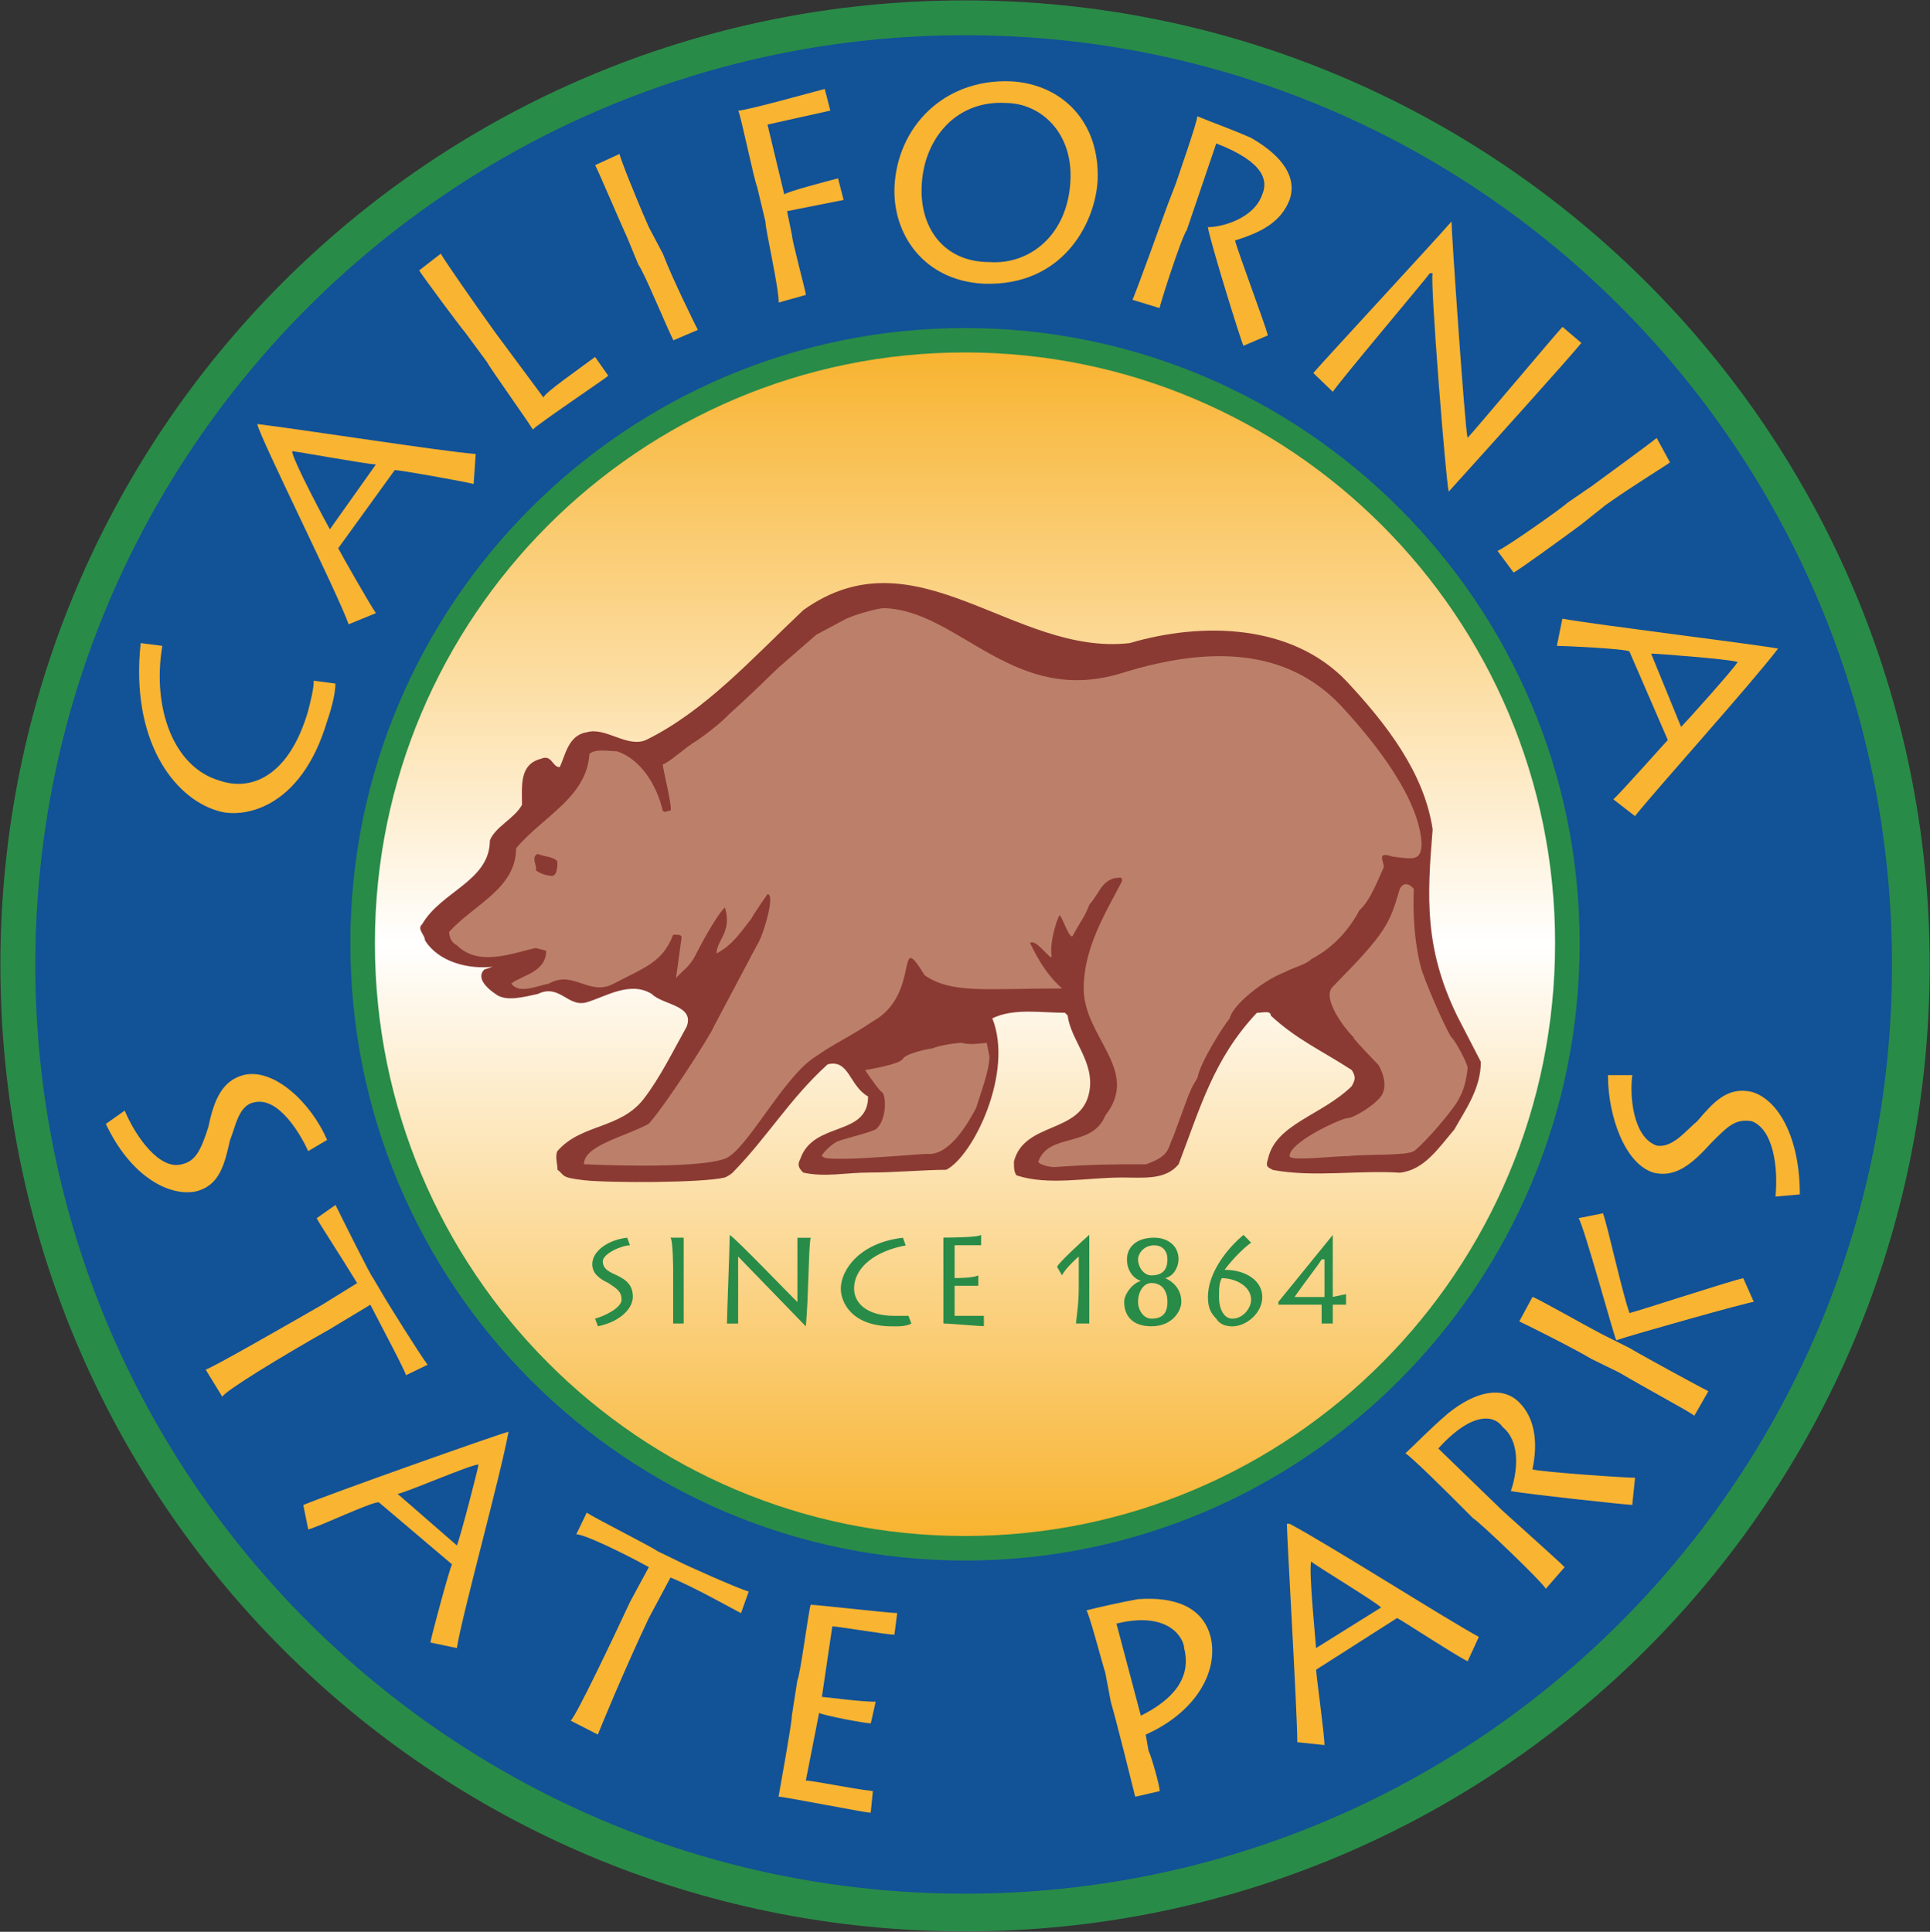
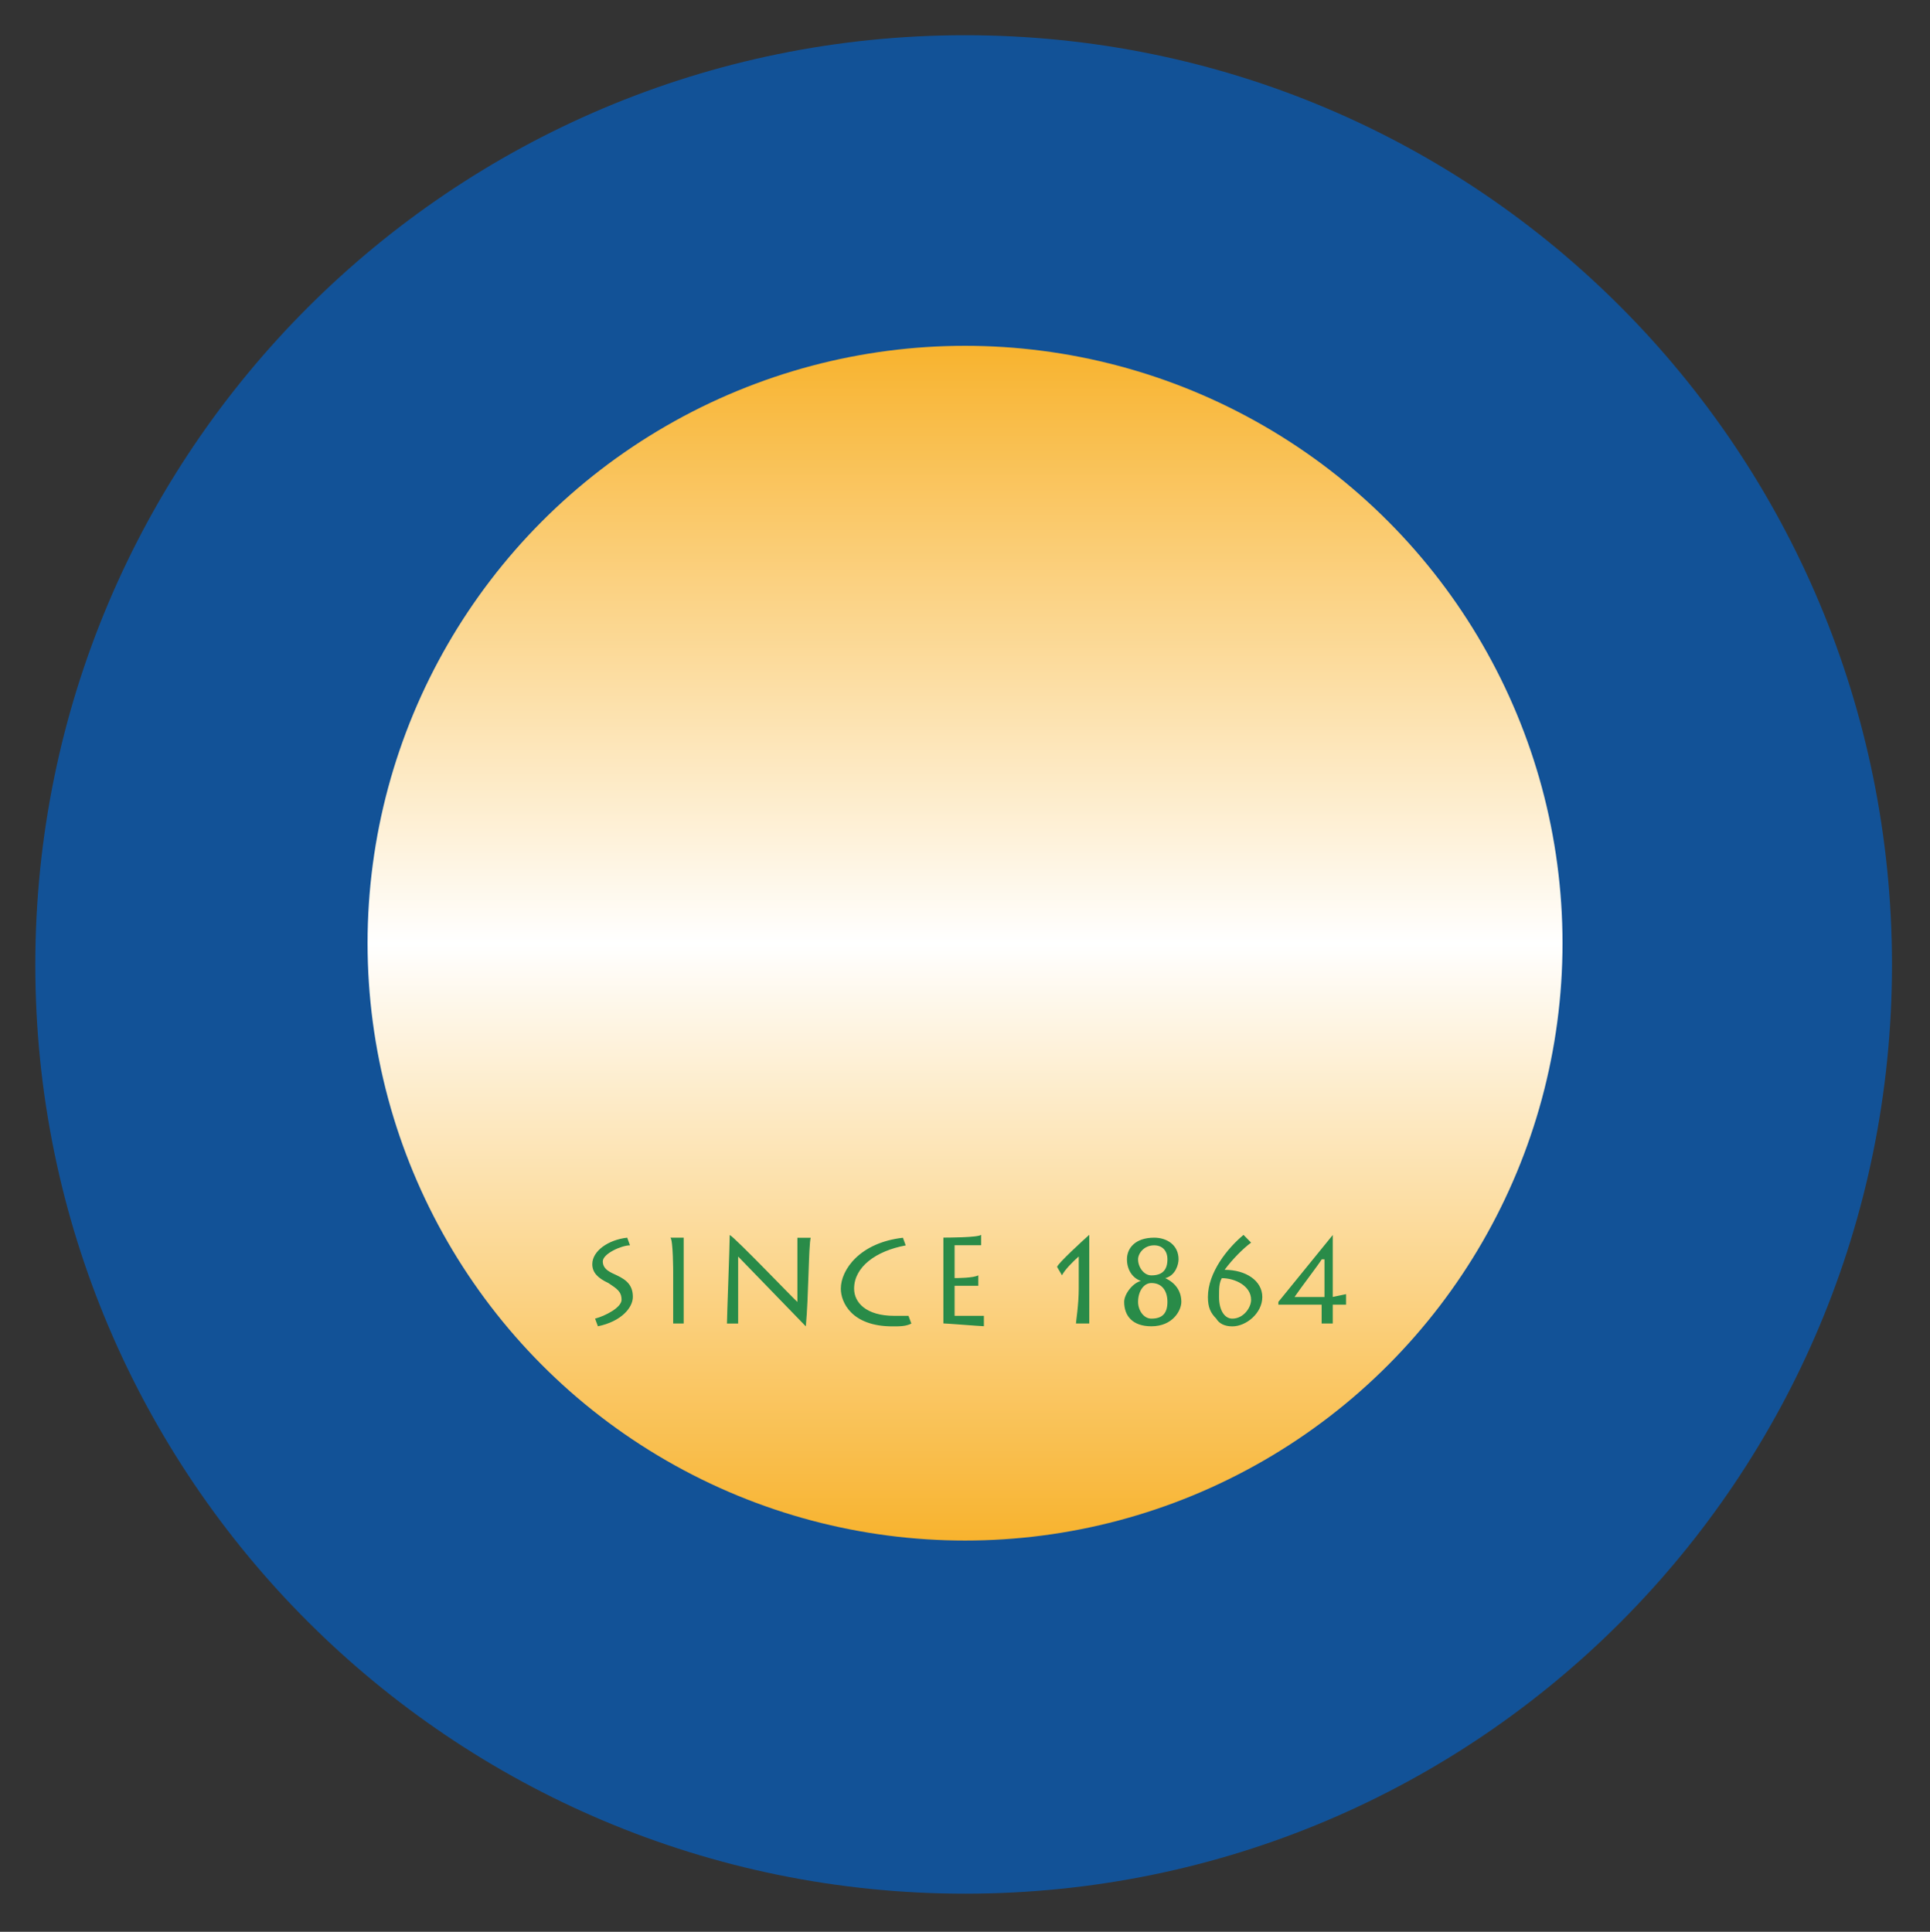
<svg xmlns="http://www.w3.org/2000/svg" viewBox="0 0 249.83 250.1">
  <rect x="0" y="0" width="249.83" height="250.1" fill="#333333" stroke="none" />
  <g>
-     <path fill-rule="evenodd" clip-rule="evenodd" fill="#298B48" d="M124.92,250.05c68.94,0,124.87-55.93,124.87-125.13   c0-68.94-55.93-124.87-124.87-124.87C55.71,0.05,0.05,55.98,0.05,124.92C0.05,194.12,55.71,250.05,124.92,250.05" />
    <path fill-rule="evenodd" clip-rule="evenodd" fill="#125297" d="M124.92,245.17c66.5,0,119.99-53.85,119.99-120.26   c0-66.5-53.49-120.35-119.99-120.35C58.51,4.57,4.57,58.42,4.57,124.91C4.57,191.32,58.51,245.17,124.92,245.17" />
    <linearGradient id="SVGID_1_" gradientUnits="userSpaceOnUse" x1="124.922" y1="199.454" x2="124.922" y2="44.767">
      <stop offset="0" style="stop-color:#F8B32E" />
      <stop offset="0.5" style="stop-color:#FFFFFF" />
      <stop offset="1" style="stop-color:#F8B32E" />
    </linearGradient>
    <circle fill="url(#SVGID_1_)" cx="124.92" cy="122.11" r="77.34" />
-     <path fill="#298B48" d="M124.92,198.86L124.92,198.86c21.07,0,40.17-8.56,53.99-22.43c13.83-13.87,22.39-33.06,22.39-54.31v-0.01v0   c0-21.11-8.56-40.23-22.39-54.08c-13.82-13.83-32.92-22.39-53.98-22.4h-0.01h0c-21.07,0-40.16,8.56-53.99,22.4   C57.1,81.88,48.53,101,48.53,122.11v0v0c0,21.25,8.57,40.44,22.39,54.31C84.75,190.3,103.84,198.86,124.92,198.86L124.92,198.86z    M124.92,202.04L124.92,202.04L124.92,202.04c-21.94,0-41.83-8.92-56.24-23.38c-14.41-14.45-23.33-34.43-23.33-56.54v0v0   c0-21.98,8.92-41.89,23.32-56.31c14.41-14.42,34.3-23.34,56.24-23.34h0h0.01c21.93,0,41.82,8.92,56.23,23.34   c14.41,14.41,23.33,34.32,23.33,56.31v0v0.01c0,22.11-8.92,42.09-23.32,56.54C166.75,193.11,146.85,202.04,124.92,202.04" />
-     <path fill-rule="evenodd" clip-rule="evenodd" fill="#F9B432" d="M43.42,88.5c0,1.08-0.36,2.8-1.08,4.88   c-3.43,11.56-11.11,12.65-14.28,11.56c-5.6-1.72-11.2-9.13-9.85-21.68l2.8,0.36c-1.35,8.04,1.45,15.72,7.41,17.44   c4.16,1.45,9.04-0.63,11.47-9.04c0.36-1.45,0.72-2.8,0.72-3.89L43.42,88.5z M48.66,79.38c-0.72-1-4.52-7.68-4.88-8.4l7.32-10.12   c0.72,0,8.76,1.44,10.21,1.8l0.27-3.88c-4.52-0.36-22.32-3.16-28.28-3.88c0.36,1.81,10.48,22.05,11.83,25.93L48.66,79.38z    M42.7,68.53c-0.36-0.63-4.88-9.04-4.88-10.12c0.36,0,9.85,1.72,10.84,1.72L42.7,68.53z M54.26,35.01c0.36,0.63,5.6,7.68,5.96,8.04   l2.8,3.8c0.36,0.72,4.88,7.05,5.96,8.76c0.63-0.72,9.39-6.6,9.76-6.96l-1.71-2.44c-2.8,2.08-6.33,4.52-6.69,5.24l-6.23-8.4   c-2.53-3.52-6.68-9.48-7.05-10.21L54.26,35.01z M83.99,29.41c-1.72-3.88-3.79-9.12-3.79-9.48l-3.16,1.45   c0.36,0.63,3.79,8.67,4.16,9.4l1.45,3.52c0.63,0.72,3.8,8.4,4.52,9.76l3.16-1.35c-0.36-0.72-3.16-6.32-4.52-9.85L83.99,29.41z    M104.32,38.18c0-0.36-1.81-7.05-1.81-7.77l-0.63-3.07l7.32-1.45l-0.72-2.8c-1.36,0.36-6.6,1.72-6.96,2.08l-2.17-9.04l8.13-1.81   l-0.72-2.8c-1.45,0.36-10.12,2.8-11.2,2.8c0.36,0.72,2.08,9.13,2.44,9.85l1.08,4.52c0,1.08,1.72,8.4,1.72,10.48L104.32,38.18z    M115.79,24.17c-0.27,6.23,3.88,12.19,11.56,12.56c10.12,0.36,14.37-7.68,14.73-13.28c0.36-7.68-4.61-12.56-11.21-12.92   C122.12,10.17,116.15,16.49,115.79,24.17 M138.56,23.45c-0.36,6.96-5.24,10.84-10.48,10.48c-5.96,0-9.13-4.52-8.76-10.12   c0.36-5.96,4.52-10.84,10.84-10.48C134.67,13.33,138.92,17.13,138.56,23.45 M157.44,18.57c6.32,2.44,6.68,4.88,5.96,6.59   c-1.08,3.16-5.24,4.25-7.05,4.25c0.36,2.08,4.25,14.64,4.61,15.36l3.16-1.35c-0.36-1.45-3.89-10.84-4.25-12.29   c3.52-1.08,5.96-2.44,7.05-5.24c0.99-2.8-0.72-5.6-4.97-8.04c-2.44-1.08-5.24-2.08-6.96-2.8c0,0.72-2.44,7.68-2.8,8.76l-1.08,2.8   c-0.27,0.72-4.16,11.56-4.52,12.2l3.52,1.08c0-0.36,2.8-9.13,3.52-10.12L157.44,18.57z M172.53,50.73   c0.63-1.08,11.84-14.36,12.56-15.36h0.36c-0.36,0.99,1.71,26.92,2.08,28.28c5.96-6.6,15.72-17.44,17.17-19.25l-2.44-2.08   c-0.72,0.72-11.56,13.64-12.29,14.37c-0.36-1.45-2.08-26.65-2.08-28.01c-2.44,2.8-16.08,17.53-17.89,19.61L172.53,50.73z    M207.86,65.37c3.43-2.44,8.04-5.24,8.31-5.51l-1.72-3.16c-0.72,0.63-8.04,5.96-8.4,6.23l-3.16,2.17c-0.63,0.63-7.68,5.6-9.04,6.23   l2.08,2.8c0.72-0.36,5.96-4.16,8.76-6.23L207.86,65.37z M201.53,83.62c0.99,0,8.76,0.36,9.39,0.72l4.97,11.47   c-0.36,0.36-5.96,6.68-7.05,7.68l2.8,2.17c2.8-3.52,15.09-17.17,18.52-21.68c-1.35-0.36-24.12-3.16-27.92-3.88L201.53,83.62z    M213.73,84.62c0.72,0,10.21,0.72,11.2,1.09c-0.36,0.72-6.59,7.68-7.32,8.4L213.73,84.62z M13.7,145.51   c3.16,6.69,8.04,9.39,11.56,8.76c3.17-0.72,3.8-3.52,4.52-6.68c0.72-1.72,1.08-4.52,3.16-4.88c3.16-0.72,5.96,4.16,6.96,6.32   l2.44-1.44c-2.08-4.88-6.96-9.4-10.84-8.4c-2.71,0.72-3.8,3.16-4.52,6.68c-1,3.16-1.72,4.52-3.52,4.88   c-2.8,0.72-5.87-3.52-7.32-6.96L13.7,145.51z M28.78,180.84c0.27-0.72,7.68-5.24,13.92-8.76l5.24-3.16   c1.45,2.8,4.61,8.76,4.61,9.13l2.8-1.36c-1.09-1.45-5.24-8.13-5.6-8.76l-1.44-2.44c-0.36-0.36-4.16-8.04-4.88-9.49l-2.44,1.72   c0.36,0.72,3.16,4.97,5.24,8.4l-4.52,2.8c-4.88,2.8-14.01,8.04-15.09,8.4L28.78,180.84z M39.9,198.01   c1.45-0.36,8.04-3.52,9.13-3.52l9.48,8.04c-0.36,0.72-2.53,8.76-2.8,10.12l3.43,0.72c0.72-4.51,5.6-22.05,6.69-28.01   c-1.45,0.36-23.13,8.04-26.57,9.49L39.9,198.01z M51.46,193.4c0.72,0,9.49-3.8,10.48-3.8c0,0.37-2.44,9.76-2.8,10.48L51.46,193.4z    M77.39,224.57c0.27-0.72,3.43-8.4,6.6-15.09l2.8-5.24c2.8,1.09,8.4,4.25,9.13,4.61l1-2.8c-1.36-0.36-8.4-3.52-9.04-3.88l-2.8-1.36   c-0.36-0.36-8.04-4.24-9.13-4.97l-1.35,2.8c0.99,0,5.6,2.17,9.39,4.25l-2.44,4.52c-2.44,5.24-6.96,14.73-7.68,15.36L77.39,224.57z    M112.99,231.89c-3.08-0.36-7.68-1.36-8.68-1.36l1.72-8.76c0.72,0.36,5.96,1.35,6.69,1.35l0.63-2.8c-2.08,0-6.6-0.63-6.96-0.63   l1.35-9.13c0.72,0,7.05,1.08,8.04,1.08l0.36-2.8c-0.99,0-10.48-1.08-11.2-1.08c-0.27,0.72-1.35,9.13-1.72,9.76l-0.72,4.61   c0,0.99-1.36,8.4-1.72,10.48c0.72,0,11.2,2.08,11.93,2.08L112.99,231.89z M150.12,231.89c0-0.72-1.08-4.52-1.45-5.24l-0.36-2.08   c6.32-2.8,9.49-8.04,8.4-12.65c-0.99-3.8-4.52-5.24-9.4-4.88c-2.08,0.36-5.24,1.08-6.68,1.45c0.36,0.36,2.17,7.32,2.44,8.04   l0.72,3.8c0.72,2.44,2.8,10.84,3.16,12.29L150.12,231.89z M144.52,210.2c6.96-1.71,8.76,2.08,8.76,3.17   c0.99,3.88-1.45,6.68-5.6,8.76L144.52,210.2z M171.45,225.93c0-1.36-1.08-9.04-1.08-9.76l10.48-6.69c0.72,0.36,7.77,4.97,9.13,5.6   l1.45-3.16c-3.89-2.08-19.24-11.84-24.49-14.64h-0.36c0,1.72,1.35,24.49,1.35,28.28L171.45,225.93z M170.36,213.37   c0-0.36-0.99-10.12-0.63-11.21c0.27,0.36,8.4,5.24,9.04,5.96L170.36,213.37z M186.18,187.53c4.51-4.97,7.32-4.25,8.31-2.8   c2.53,2.08,1.81,6.23,1.08,8.31c1.72,0.36,15.09,1.8,15.72,1.8l0.36-3.52c-1.35,0-11.84-0.72-13.28-1.08   c0.72-3.44,0.36-6.6-1.72-8.68c-2.17-2.17-5.6-1.45-9.13,1.36c-2.44,2.08-4.51,4.25-5.6,5.24c0.72,0.36,5.96,5.6,6.69,6.33   l2.08,2.08c0.72,0.36,9.13,8.4,9.4,9.13l2.44-2.8c-0.27-0.36-6.96-6.33-8.04-7.32L186.18,187.53z M221.14,180.12   c-0.72-0.36-7.77-4.16-10.21-5.6l-3.43-1.72c-2.8-1.45-8.76-4.88-9.13-4.88l-1.71,3.16c0.63,0.27,6.96,3.43,9.39,4.88l3.52,1.72   c3.52,2.08,8.76,4.88,9.76,5.6L221.14,180.12z M225.66,165.48c-1.72,0.36-13.28,4.16-14.73,4.52c-0.99-2.8-2.8-11.2-3.43-12.92   l-3.16,0.63c0.72,1.09,4.52,15.09,4.88,15.81c2.08-0.72,17.17-4.97,17.8-4.97L225.66,165.48z M232.98,154.64   c0-7.41-2.8-12.29-6.23-13.28c-3.16-0.72-4.97,1.36-7.05,3.8c-1.35,1.08-3.16,3.52-5.24,3.16c-3.16-1.09-3.52-6.69-3.16-9.13h-3.16   c0,5.24,2.17,11.56,5.97,12.65c2.8,0.63,4.88-1.08,7.41-3.88c2.08-2.08,3.07-3.16,5.24-2.8c2.8,1.08,3.43,5.96,3.07,9.76   L232.98,154.64z" />
    <path fill-rule="evenodd" clip-rule="evenodd" fill="#298B48" d="M77.03,170.72c1.35-0.36,3.43-1.45,3.43-2.44   c0-1.08-0.63-1.45-1.71-2.17c-1.36-0.63-2.08-1.36-2.08-2.44c0-1.72,2.08-3.16,4.52-3.43l0.36,0.99c-1.09,0-3.52,1.08-3.52,2.08   c0,1.08,1.08,1.45,1.81,1.8c1.35,0.63,2.08,1.36,2.08,2.8c0,1.36-1.45,3.16-4.52,3.8L77.03,170.72z M88.5,165.12v-4.88h-1.72   c0.36,0.27,0.36,4.51,0.36,4.51v1.72v4.88h1.36v-4.88V165.12z M95.55,171.35v-8.67c0.36,0.36,8.4,8.67,8.76,9.04   c0.36-3.8,0.36-10.48,0.63-11.47h-1.72v8.31c-0.36-0.27-8.04-8.31-8.76-8.67c0,1.36-0.36,10.48-0.36,11.47H95.55z M117.6,170.36   h-1.8c-3.8,0-5.24-1.81-5.24-3.52c0-2.8,2.8-4.88,6.68-5.6l-0.36-0.99c-5.6,0.63-8.04,4.16-8.04,6.59c0,1.72,1.35,4.88,6.69,4.88   c0.99,0,1.71,0,2.44-0.36L117.6,170.36z M127.36,170.36h-3.79v-3.89h3.07v-1.36c-0.63,0.36-2.8,0.36-3.07,0.36v-4.25h3.43v-1.35   c-0.36,0.36-4.52,0.36-4.88,0.36v4.51v2.08v4.52c0.36,0,4.88,0.36,5.24,0.36V170.36z M141,171.35v-4.16v-2.44v-4.88   c-0.72,0.63-4.16,3.79-4.16,4.16l0.63,1.08c0.36-0.72,1.45-1.81,2.17-2.44v4.16c0,2.08-0.36,4.25-0.36,4.52H141z M152.56,163.04   c0-1.81-1.45-2.8-3.16-2.8c-2.44,0-3.52,1.35-3.52,2.8c0,1.35,0.72,2.44,1.81,2.8c-1.09,0.27-2.17,1.72-2.17,2.71   c0,1.81,1.08,3.16,3.52,3.16c2.8,0,3.88-2.08,3.88-3.16c0-1.35-0.72-2.44-2.08-3.07C152.2,165.12,152.56,163.67,152.56,163.04    M147.32,163.04c0-0.72,0.72-1.81,2.08-1.81c1.08,0,1.72,0.72,1.72,1.81c0,1.35-0.63,2.08-2.08,2.08   C148.05,165.12,147.32,164.04,147.32,163.04 M151.12,168.55c0,1.45-0.63,2.17-2.08,2.17c-1,0-1.72-1.08-1.72-2.17   c0-1.35,0.72-2.44,1.72-2.44C150.48,166.11,151.12,167.2,151.12,168.55 M160.97,159.88c-2.08,1.72-4.61,4.88-4.61,8.04   c0,1.36,0.36,2.08,1.08,2.8c0.36,0.63,1.08,1,2.08,1c1.81,0,3.88-1.72,3.88-3.8c0-2.08-2.08-3.52-4.88-3.52   c1-1.36,2.44-2.8,3.43-3.52L160.97,159.88z M159.52,170.72c-1,0-1.72-1.08-1.72-2.8c0-1.08,0-1.8,0.36-2.44c1.71,0,3.79,1,3.79,2.8   C161.96,169.28,160.97,170.72,159.52,170.72 M172.53,159.88l-7.05,8.67v0.36h5.6v0.36v2.08h1.44v-1.72v-0.72h1.72v-1.36l-1.72,0.36   V159.88z M171.45,167.92h-3.88c0.72-1.08,3.16-4.25,3.52-4.88h0.36V167.92z" />
-     <path fill-rule="evenodd" clip-rule="evenodd" fill="#8B3A33" d="M146.24,83.26c9.49-2.8,20.96-2.44,28.01,4.88   c5.24,5.6,10.12,11.93,11.2,19.24c-0.72,8.76-1.09,15.36,3.16,24.12l3.08,5.97c0,3.52-2.08,6.32-3.43,8.76   c-2.08,2.44-3.89,5.24-7.05,5.6c-5.24-0.36-11.2,0.63-16.44-0.36c-0.63-0.36-1-0.36-0.63-1.45c1-4.52,6.96-5.6,10.84-9.4   c0.36-0.72,0.63-1.08,0-2.08c-3.88-2.53-7.05-3.89-10.48-7.05c0-0.72-1.09-0.36-1.81-0.36c-5.6,5.96-7.32,12.29-10.12,19.6   c-1.72,2.08-4.52,1.72-7.32,1.72c-4.61,0-9.49,1.08-13.64-0.27c-0.36-0.36-0.36-1.09-0.36-1.81c1.36-5.24,8.77-3.52,9.76-9.04   c0.72-3.88-2.44-6.69-2.8-9.85l-0.36-0.36c-3.16,0-6.6-0.63-9.4,0.72c2.8,6.96-2.44,17.8-5.96,19.61c-2.8,0-6.68,0.36-10.12,0.36   c-2.8,0-5.6,0.63-8.4,0c-0.72-0.72-0.72-1.09-0.36-1.81c1.72-4.88,8.76-2.8,8.76-8.04c-2.44-1.36-2.44-4.88-5.24-4.16   c-4.97,4.52-7.77,9.4-12.29,14.01c0,0-0.36,0.36-0.99,0.63c-2.8,0.72-15.09,0.72-18.25,0.36c-3.16-0.36-2.44-0.63-3.43-1.35   c0-0.72-0.36-1.81,0-2.44c3.07-3.52,8.04-2.8,11.11-6.68c2.17-2.8,3.88-6.33,5.6-9.4c1.08-2.8-3.07-2.8-4.52-4.25   c-2.8-1.72-5.96,0.36-8.4,1.08c-2.44,0.72-3.52-2.44-6.32-1.08c-1.72,0.36-4.16,1.08-5.51,0c-1.08-0.72-2.53-2.08-1.44-3.16   l1.08-0.36c-3.16,0.36-7.05-0.63-8.76-3.43c0-0.72-1.09-1.45-0.36-2.08c2.44-4.25,8.76-5.6,8.76-10.84   c0.72-1.81,3.16-2.8,4.16-4.61c0-2.44-0.36-5.24,2.44-5.96c1.45-0.63,1.45,1.08,2.44,1.08c0.72-1.45,1.08-4.16,3.52-4.52   c2.44-0.72,5.24,2.08,7.68,0.99c7.68-3.79,13.64-10.48,20.33-16.8C118.59,68.54,131.24,84.98,146.24,83.26" />
-     <path fill-rule="evenodd" clip-rule="evenodd" fill="#BC806A" d="M173.52,91.3c-6.96-7.32-16.8-7.68-28.01-4.25   c-14.27,4.61-21.32-8.04-31.08-8.31c-0.72,0-3.16,0.63-4.88,1.36l-3.89,2.08l-4.88,4.25c-1.08,0.99-2.8,2.8-6.32,5.96   c-0.63,0.63-1.72,1.72-4.16,3.43c-1.8,1.08-3.52,2.8-4.52,3.16c0,0.36,1.36,5.96,1,5.96c-0.36,0-0.72,0.36-1,0   c-0.72-3.16-2.8-6.69-5.96-7.68c-1.08,0-2.8-0.36-3.52,0.36c-0.36,5.6-5.96,8.04-9.49,12.19c0,5.24-5.51,7.32-8.67,10.84   c0,0.72,0.36,1.45,0.99,1.72c2.8,2.8,7.05,1.08,10.21,0.36l1.36,0.36c0,2.8-3.16,3.17-4.52,4.25c0.99,1.36,3.16,0.36,4.88,0   c3.16-1.81,5.24,1.72,8.4,0c4.16-2.17,6.32-2.8,7.68-6.33c0.72,0,1.09,0,1.09,0.36l-0.72,5.24c1-1.08,1.72-1.45,2.44-2.8   c0,0,2.44-4.88,3.88-6.33c0.99,3.16-1.08,4.25-1.08,5.96c2.08-1.08,3.16-2.8,4.52-4.52c0.36-0.72,2.08-3.16,2.08-3.16   c1.09,0-0.63,5.6-1.36,6.6l-5.6,10.57c-0.36,0.99-5.96,9.76-8.4,12.56c-3.16,1.72-8.4,2.8-8.4,5.24c0,0,14.37,0.72,18.25-0.72   c2.8-0.99,7.68-10.84,11.84-13.28c2.44-1.72,4.25-2.44,7.32-4.51c6.33-3.52,2.8-12.29,6.69-5.96c3.52,2.44,8.04,1.71,17.8,1.71   c-2.44-2.08-3.8-5.24-4.16-5.87c0.72-0.72,2.8,2.44,2.8,1.72c-0.36-2.08,1.08-5.96,1.08-5.24c0.27,0,1.36,3.52,1.72,2.44   c1.35-2.44,1.35-2.08,2.08-3.89c1.45-1.72,1.45-2.8,3.16-3.43c0.72,0,1.08-0.36,1.08,0.37c-2.17,4.16-4.97,8.67-4.97,13.91   c0,6.33,7.41,10.57,2.8,16.44c-1.72,4.25-7.32,2.17-8.67,5.96c0,0.36,1.36,0.72,2.08,0.72c4.88-0.36,7.32-0.36,11.84-0.36   c3.16-1.09,2.8-2.08,3.52-3.52c2.44-6.6,2.08-5.87,3.16-7.68c0.36-2.08,3.52-6.96,4.16-7.68c0.36-1.72,4.25-4.88,7.05-5.96   c1.36-0.72,2.8-1,3.52-1.72c1.36-0.72,4.16-2.44,6.23-6.33c1.08-0.99,1.8-2.44,3.16-5.6c0-0.72-0.99-2.08,1.09-1.36   c2.8,0.36,3.79,0.63,3.79-1.81C183.65,103.5,178.4,96.54,173.52,91.3z M71.07,113.35c-0.36,0-1.45-0.36-1.72-0.72   c0.27-0.36-0.72-1.72,0.27-2.08c0.72,0.36,2.17,0.36,2.53,0.99C72.15,112.27,72.15,113.71,71.07,113.35z M181.2,115.07   c0.72-1.35,1.81,0,1.81,0s-0.36,5.6,1,10.48c1.08,3.16,3.52,8.4,3.88,8.76c0.72,0.72,2.08,3.52,2.08,3.88c0,0.63-0.36,2.8-1,3.8   c-0.36,1.08-3.16,4.25-3.16,4.25s-2.17,2.44-2.8,2.8c-1.08,0.63-6.33,0.36-8.4,0.63c-2.08,0-7.68,0.72-7.68,0   c0-1.71,5.87-4.51,7.32-4.88c1.08,0,3.52-1.72,4.16-2.44c1.81-1.71,0-4.51,0-4.51s-4.16-4.25-3.07-3.52c0,0.36-4.61-4.88-2.8-6.59   C179.49,120.67,179.85,119.67,181.2,115.07 M128.08,136.75c0,1.81-1.09,4.61-1.72,6.68c-1.08,2.08-3.52,6.23-6.33,5.96   c-0.72,0-8.04,0.63-10.48,0.63c-2.44,0-2.8,0-3.16-0.36c0-0.27,1.09-1.36,1.72-1.72c0.36-0.36,3.89-1.08,5.24-1.72   c1.45-1.08,1.45-4.61,0.72-4.88c-0.72-0.72-2.08-2.8-2.08-2.8s4.52-0.72,4.88-1.45c0.36-0.72,3.52-1.36,3.89-1.36   c0.63-0.36,3.07-0.72,3.8-0.72c0.72,0.36,3.16,0,3.16,0L128.08,136.75z" />
  </g>
</svg>